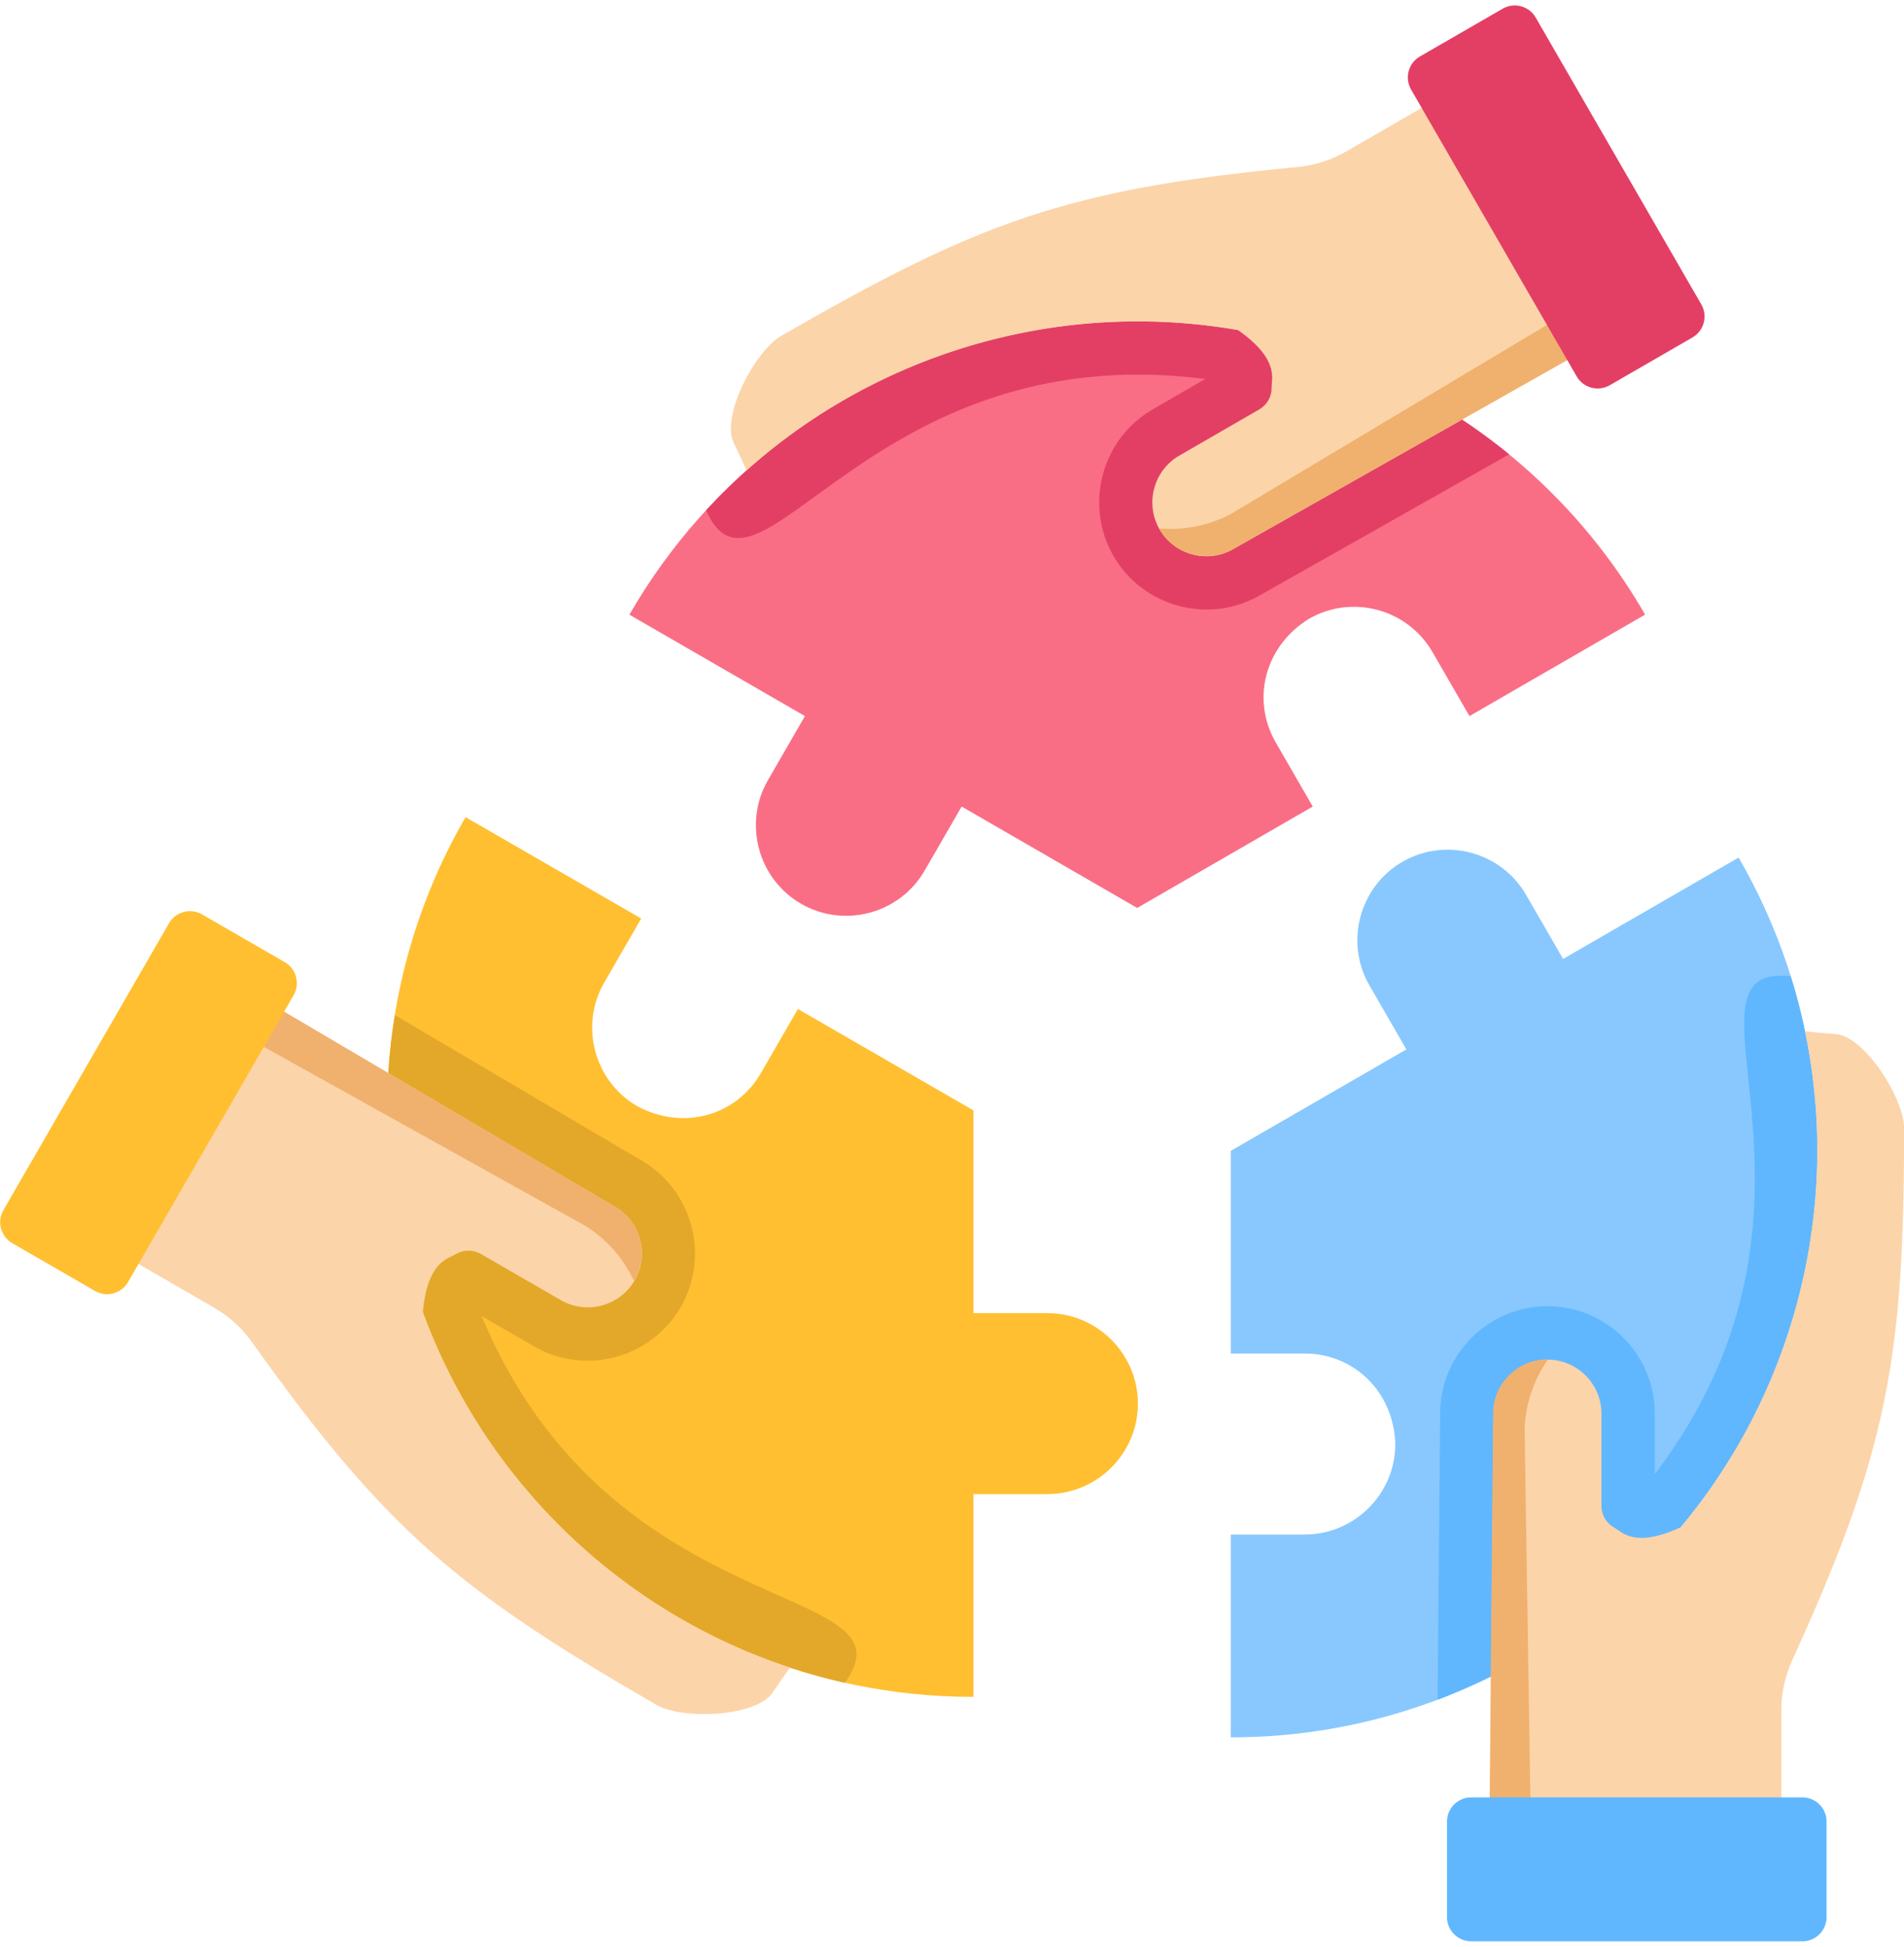
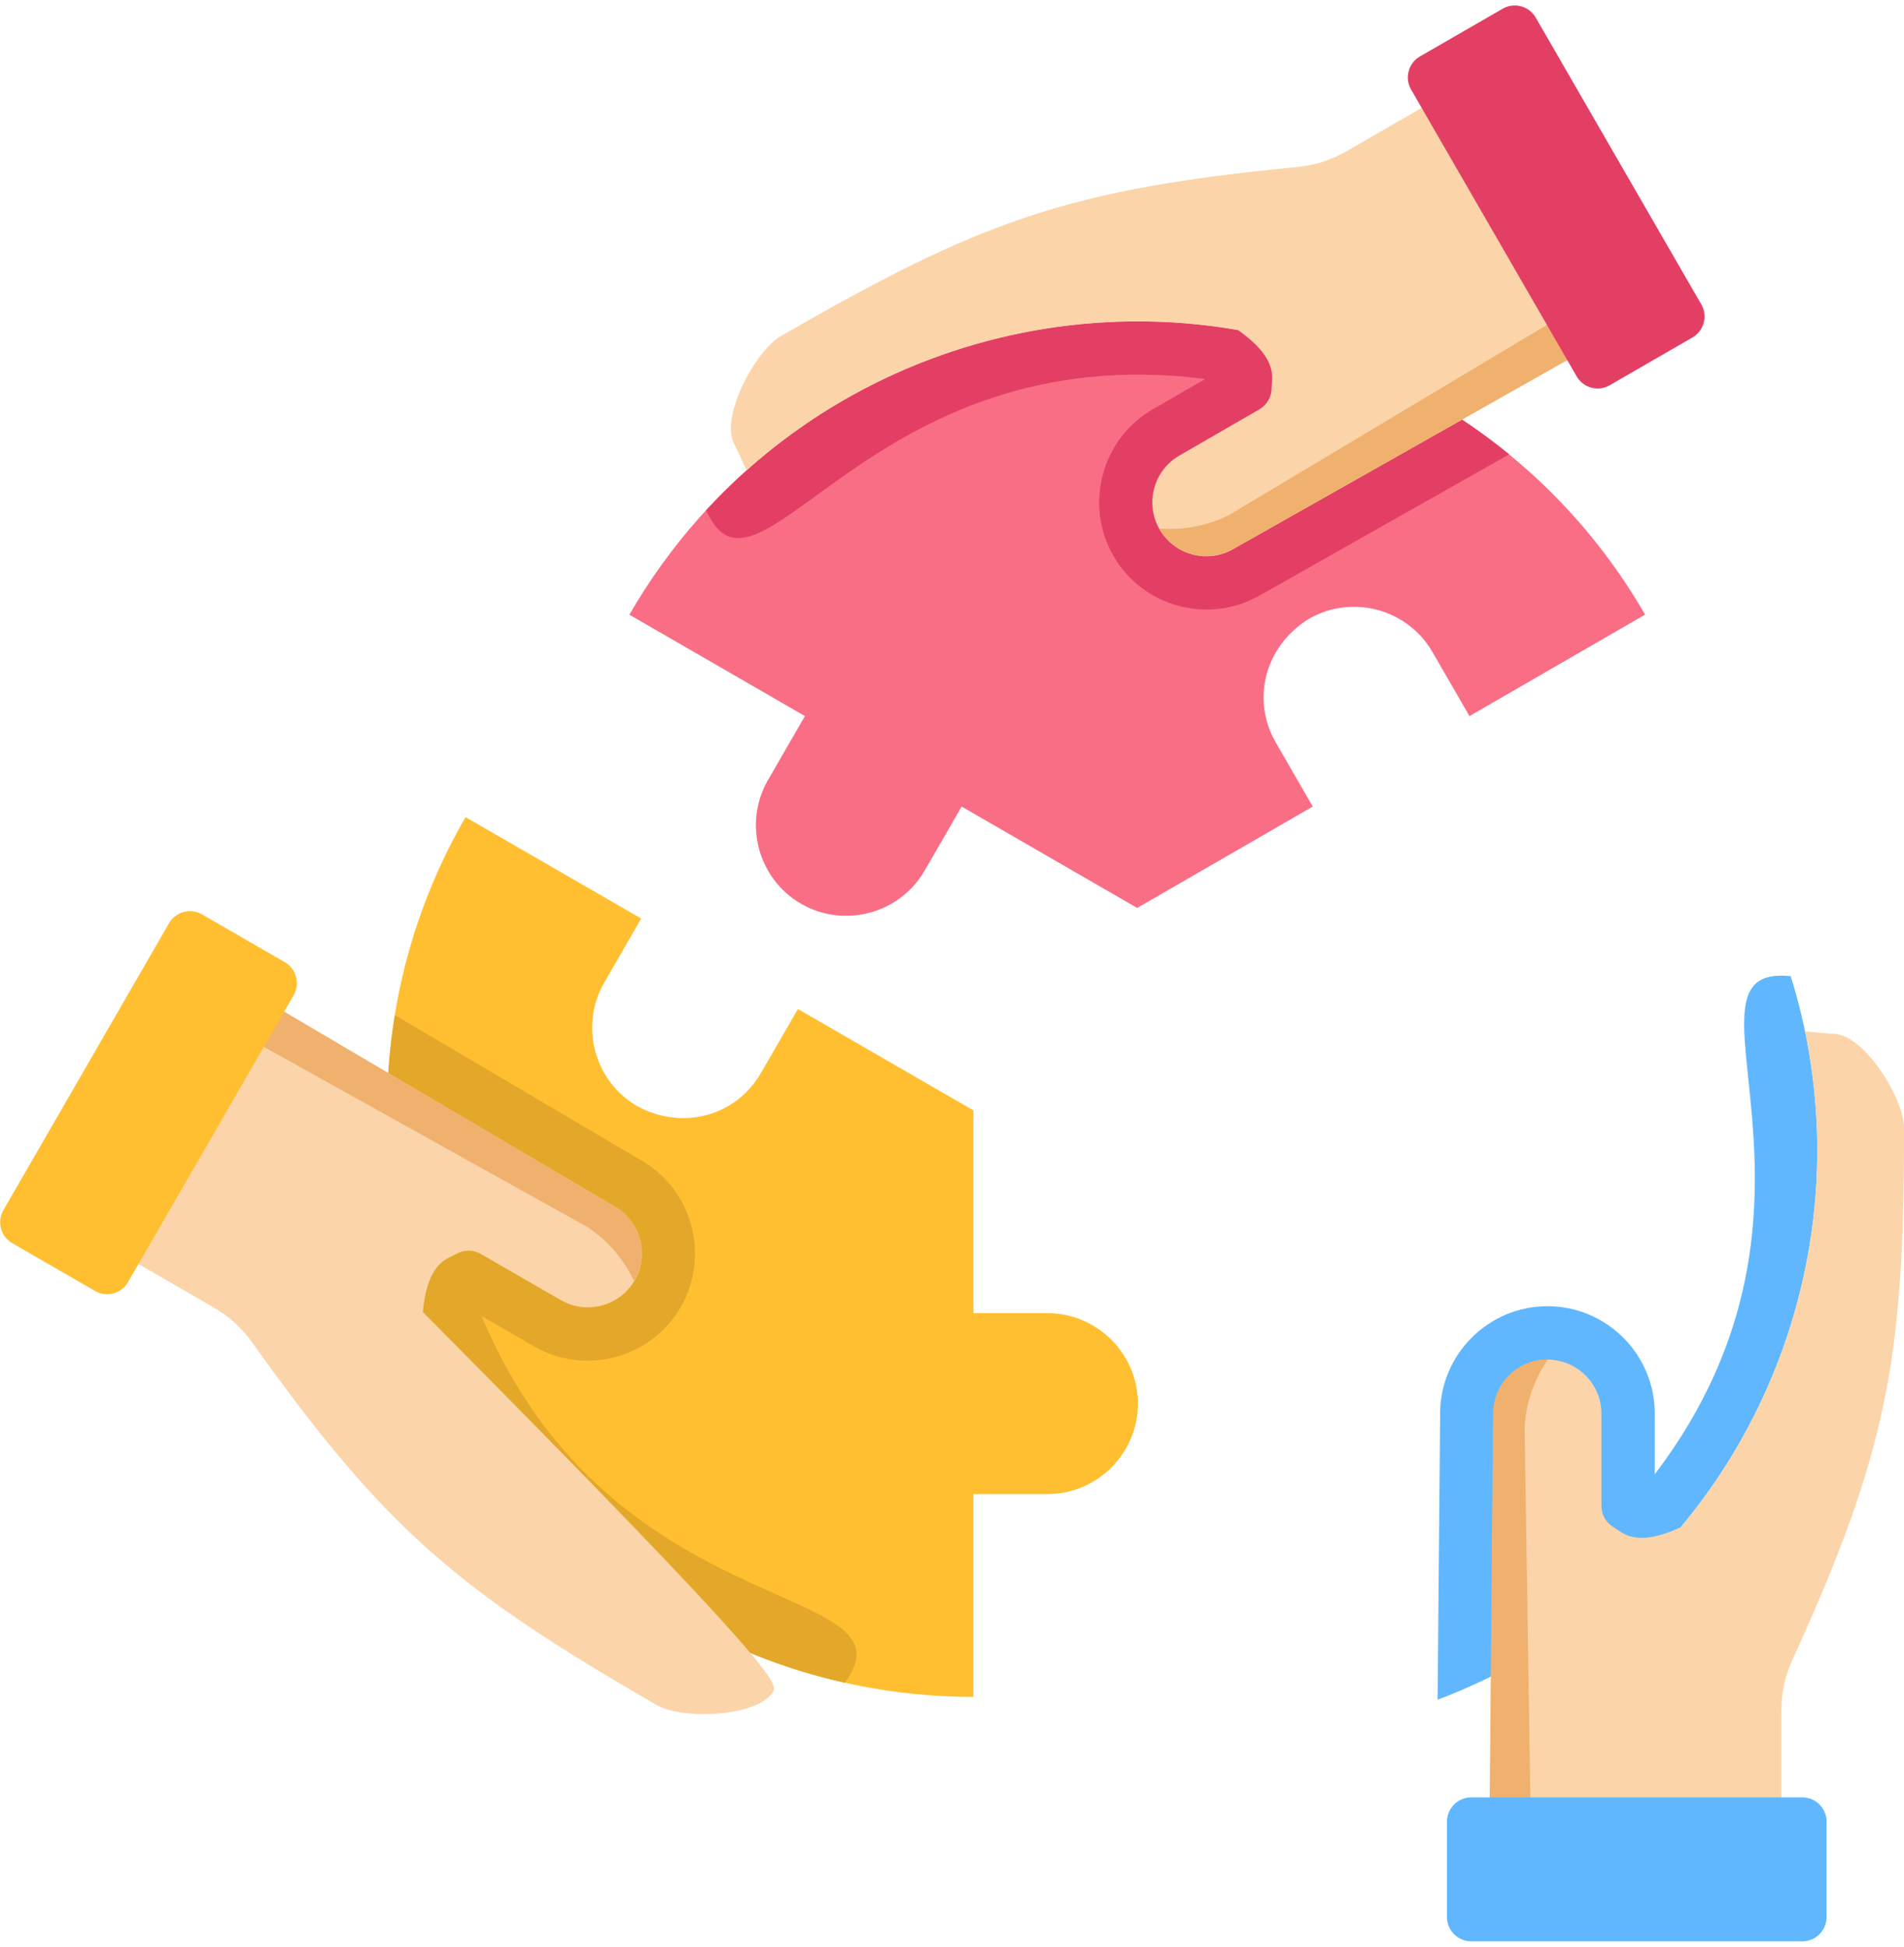
<svg xmlns="http://www.w3.org/2000/svg" width="45" height="46" viewBox="0 0 45 46" fill="none">
  <path fill-rule="evenodd" clip-rule="evenodd" d="M11.003 19.309C9.824 21.347 9.148 23.714 9.148 26.239C9.148 33.893 15.353 40.098 23.007 40.098V35.306H24.756C25.932 35.306 26.894 34.344 26.894 33.168C26.894 31.992 25.932 31.03 24.756 31.03H23.007V26.239L18.858 23.843L17.983 25.358C17.401 26.367 16.146 26.723 15.063 26.14C14.044 25.552 13.692 24.238 14.28 23.22L15.154 21.705L11.003 19.309Z" fill="#FFBF31" />
-   <path fill-rule="evenodd" clip-rule="evenodd" d="M29.09 41.054C31.445 41.056 33.833 40.458 36.019 39.196C42.648 35.368 44.919 26.893 41.092 20.264L36.943 22.66L36.068 21.146C35.48 20.127 34.166 19.775 33.148 20.363C32.129 20.951 31.777 22.265 32.365 23.284L33.239 24.798L29.09 27.194V31.985H30.839C32.004 31.985 32.94 32.893 32.977 34.123C32.977 35.299 32.015 36.261 30.838 36.261H29.09V41.054Z" fill="#88C8FE" />
  <path fill-rule="evenodd" clip-rule="evenodd" d="M38.881 14.524C37.705 12.483 35.993 10.715 33.806 9.453C27.178 5.626 18.702 7.897 14.875 14.525L19.024 16.921L18.15 18.435C17.562 19.454 17.914 20.768 18.933 21.356C19.951 21.944 21.265 21.592 21.853 20.573L22.728 19.059L26.877 21.455L31.026 19.059L30.152 17.545C29.569 16.535 29.888 15.271 30.934 14.624C31.953 14.036 33.267 14.388 33.855 15.407L34.73 16.921L38.881 14.524Z" fill="#FA6E85" />
  <path fill-rule="evenodd" clip-rule="evenodd" d="M9.333 23.988C8.134 31.32 12.894 38.181 19.968 39.765C21.741 37.322 14.477 38.498 11.382 31.099L12.623 31.816C13.832 32.513 15.39 32.096 16.088 30.887C16.785 29.68 16.37 28.125 15.165 27.425L9.333 23.988Z" fill="#E3A829" />
  <path fill-rule="evenodd" clip-rule="evenodd" d="M33.977 40.165C34.672 39.903 35.355 39.58 36.019 39.197C41.743 35.892 44.217 29.122 42.322 23.067C39.322 22.753 43.966 28.459 39.11 34.836V33.403C39.11 32.005 37.971 30.866 36.574 30.866C35.178 30.866 34.041 32.002 34.037 33.396L33.977 40.165Z" fill="#60B7FE" />
  <path fill-rule="evenodd" clip-rule="evenodd" d="M35.668 10.737C35.093 10.267 34.472 9.836 33.807 9.453C28.084 6.148 20.983 7.391 16.688 12.059C17.916 14.815 20.531 7.938 28.485 8.956L27.244 9.673C26.036 10.37 25.618 11.929 26.316 13.138C27.013 14.345 28.567 14.763 29.775 14.069L35.668 10.737Z" fill="#E33F65" />
-   <path fill-rule="evenodd" clip-rule="evenodd" d="M18.261 39.994C17.869 40.576 16.126 40.64 15.519 40.289C10.849 37.593 9.124 36.162 5.971 31.737C5.712 31.373 5.423 31.109 5.035 30.886L1.926 29.09L5.375 23.117L14.532 28.514C15.139 28.864 15.349 29.648 14.999 30.256C14.648 30.864 13.864 31.074 13.256 30.723L11.371 29.635C11.18 29.524 10.96 29.526 10.77 29.638C10.586 29.747 10.103 29.81 9.994 31.004C11.444 34.966 14.651 38.082 18.672 39.406C18.531 39.601 18.393 39.797 18.261 39.994Z" fill="#FCD4A9" />
+   <path fill-rule="evenodd" clip-rule="evenodd" d="M18.261 39.994C17.869 40.576 16.126 40.64 15.519 40.289C10.849 37.593 9.124 36.162 5.971 31.737C5.712 31.373 5.423 31.109 5.035 30.886L1.926 29.09L5.375 23.117L14.532 28.514C15.139 28.864 15.349 29.648 14.999 30.256C14.648 30.864 13.864 31.074 13.256 30.723L11.371 29.635C11.18 29.524 10.96 29.526 10.77 29.638C10.586 29.747 10.103 29.81 9.994 31.004C18.531 39.601 18.393 39.797 18.261 39.994Z" fill="#FCD4A9" />
  <path fill-rule="evenodd" clip-rule="evenodd" d="M43.376 24.434C44.076 24.482 45.002 25.959 45.002 26.661C45.002 32.053 44.626 34.263 42.37 39.205C42.184 39.612 42.1 39.994 42.1 40.441V44.032H35.203L35.298 33.403C35.301 32.697 35.874 32.128 36.574 32.128C37.275 32.128 37.849 32.702 37.849 33.403V35.58C37.849 35.801 37.96 35.99 38.152 36.099C38.339 36.203 38.635 36.591 39.724 36.089C42.43 32.852 43.524 28.516 42.661 24.371C42.9 24.396 43.139 24.418 43.376 24.434Z" fill="#FCD4A9" />
  <path fill-rule="evenodd" clip-rule="evenodd" d="M17.341 10.464C17.032 9.834 17.849 8.293 18.456 7.942C23.126 5.246 25.228 4.467 30.637 3.95C31.081 3.908 31.454 3.788 31.841 3.565L34.951 1.77L38.4 7.743L29.147 12.975C28.54 13.326 27.756 13.116 27.405 12.508C27.054 11.901 27.264 11.117 27.872 10.766L29.756 9.678C29.948 9.567 30.057 9.376 30.054 9.155C30.052 8.942 30.239 8.492 29.26 7.8C25.103 7.074 20.801 8.295 17.644 11.115C17.546 10.895 17.445 10.677 17.341 10.464Z" fill="#FCD4A9" />
  <path fill-rule="evenodd" clip-rule="evenodd" d="M37.979 7.977L29.148 12.971C28.529 13.324 27.744 13.106 27.398 12.49C27.92 12.523 28.464 12.462 29.061 12.163L36.562 7.676L37.637 7.398L37.979 7.977Z" fill="#F0B16E" />
  <path fill-rule="evenodd" clip-rule="evenodd" d="M5.787 23.359L14.527 28.51C15.143 28.869 15.347 29.658 14.986 30.266C14.753 29.797 14.429 29.357 13.872 28.989L6.235 24.737L5.457 23.944L5.787 23.359Z" fill="#F0B16E" />
  <path fill-rule="evenodd" clip-rule="evenodd" d="M35.199 43.544L35.29 33.4C35.293 32.688 35.875 32.116 36.581 32.125C36.292 32.561 36.073 33.062 36.033 33.728L36.169 42.468L35.871 43.538L35.199 43.544Z" fill="#F0B16E" />
  <path fill-rule="evenodd" clip-rule="evenodd" d="M37.264 8.895L33.349 2.114C33.193 1.843 33.286 1.492 33.558 1.335L35.516 0.205C35.787 0.048 36.138 0.142 36.295 0.414L40.21 7.194C40.367 7.466 40.273 7.817 40.001 7.974L38.044 9.104C37.772 9.261 37.421 9.167 37.264 8.895Z" fill="#E33F65" />
  <path fill-rule="evenodd" clip-rule="evenodd" d="M6.94 23.517L3.025 30.297C2.869 30.569 2.518 30.663 2.246 30.506L0.289 29.376C0.017 29.219 -0.077 28.869 0.08 28.597L3.995 21.816C4.152 21.544 4.502 21.45 4.774 21.607L6.732 22.737C7.003 22.894 7.097 23.245 6.94 23.517Z" fill="#FFBF31" />
  <path fill-rule="evenodd" clip-rule="evenodd" d="M34.77 42.473H42.599C42.913 42.473 43.17 42.729 43.17 43.043V45.303C43.17 45.617 42.913 45.874 42.599 45.874H34.77C34.456 45.874 34.199 45.617 34.199 45.303V43.043C34.199 42.729 34.456 42.473 34.77 42.473Z" fill="#60B7FE" />
</svg>